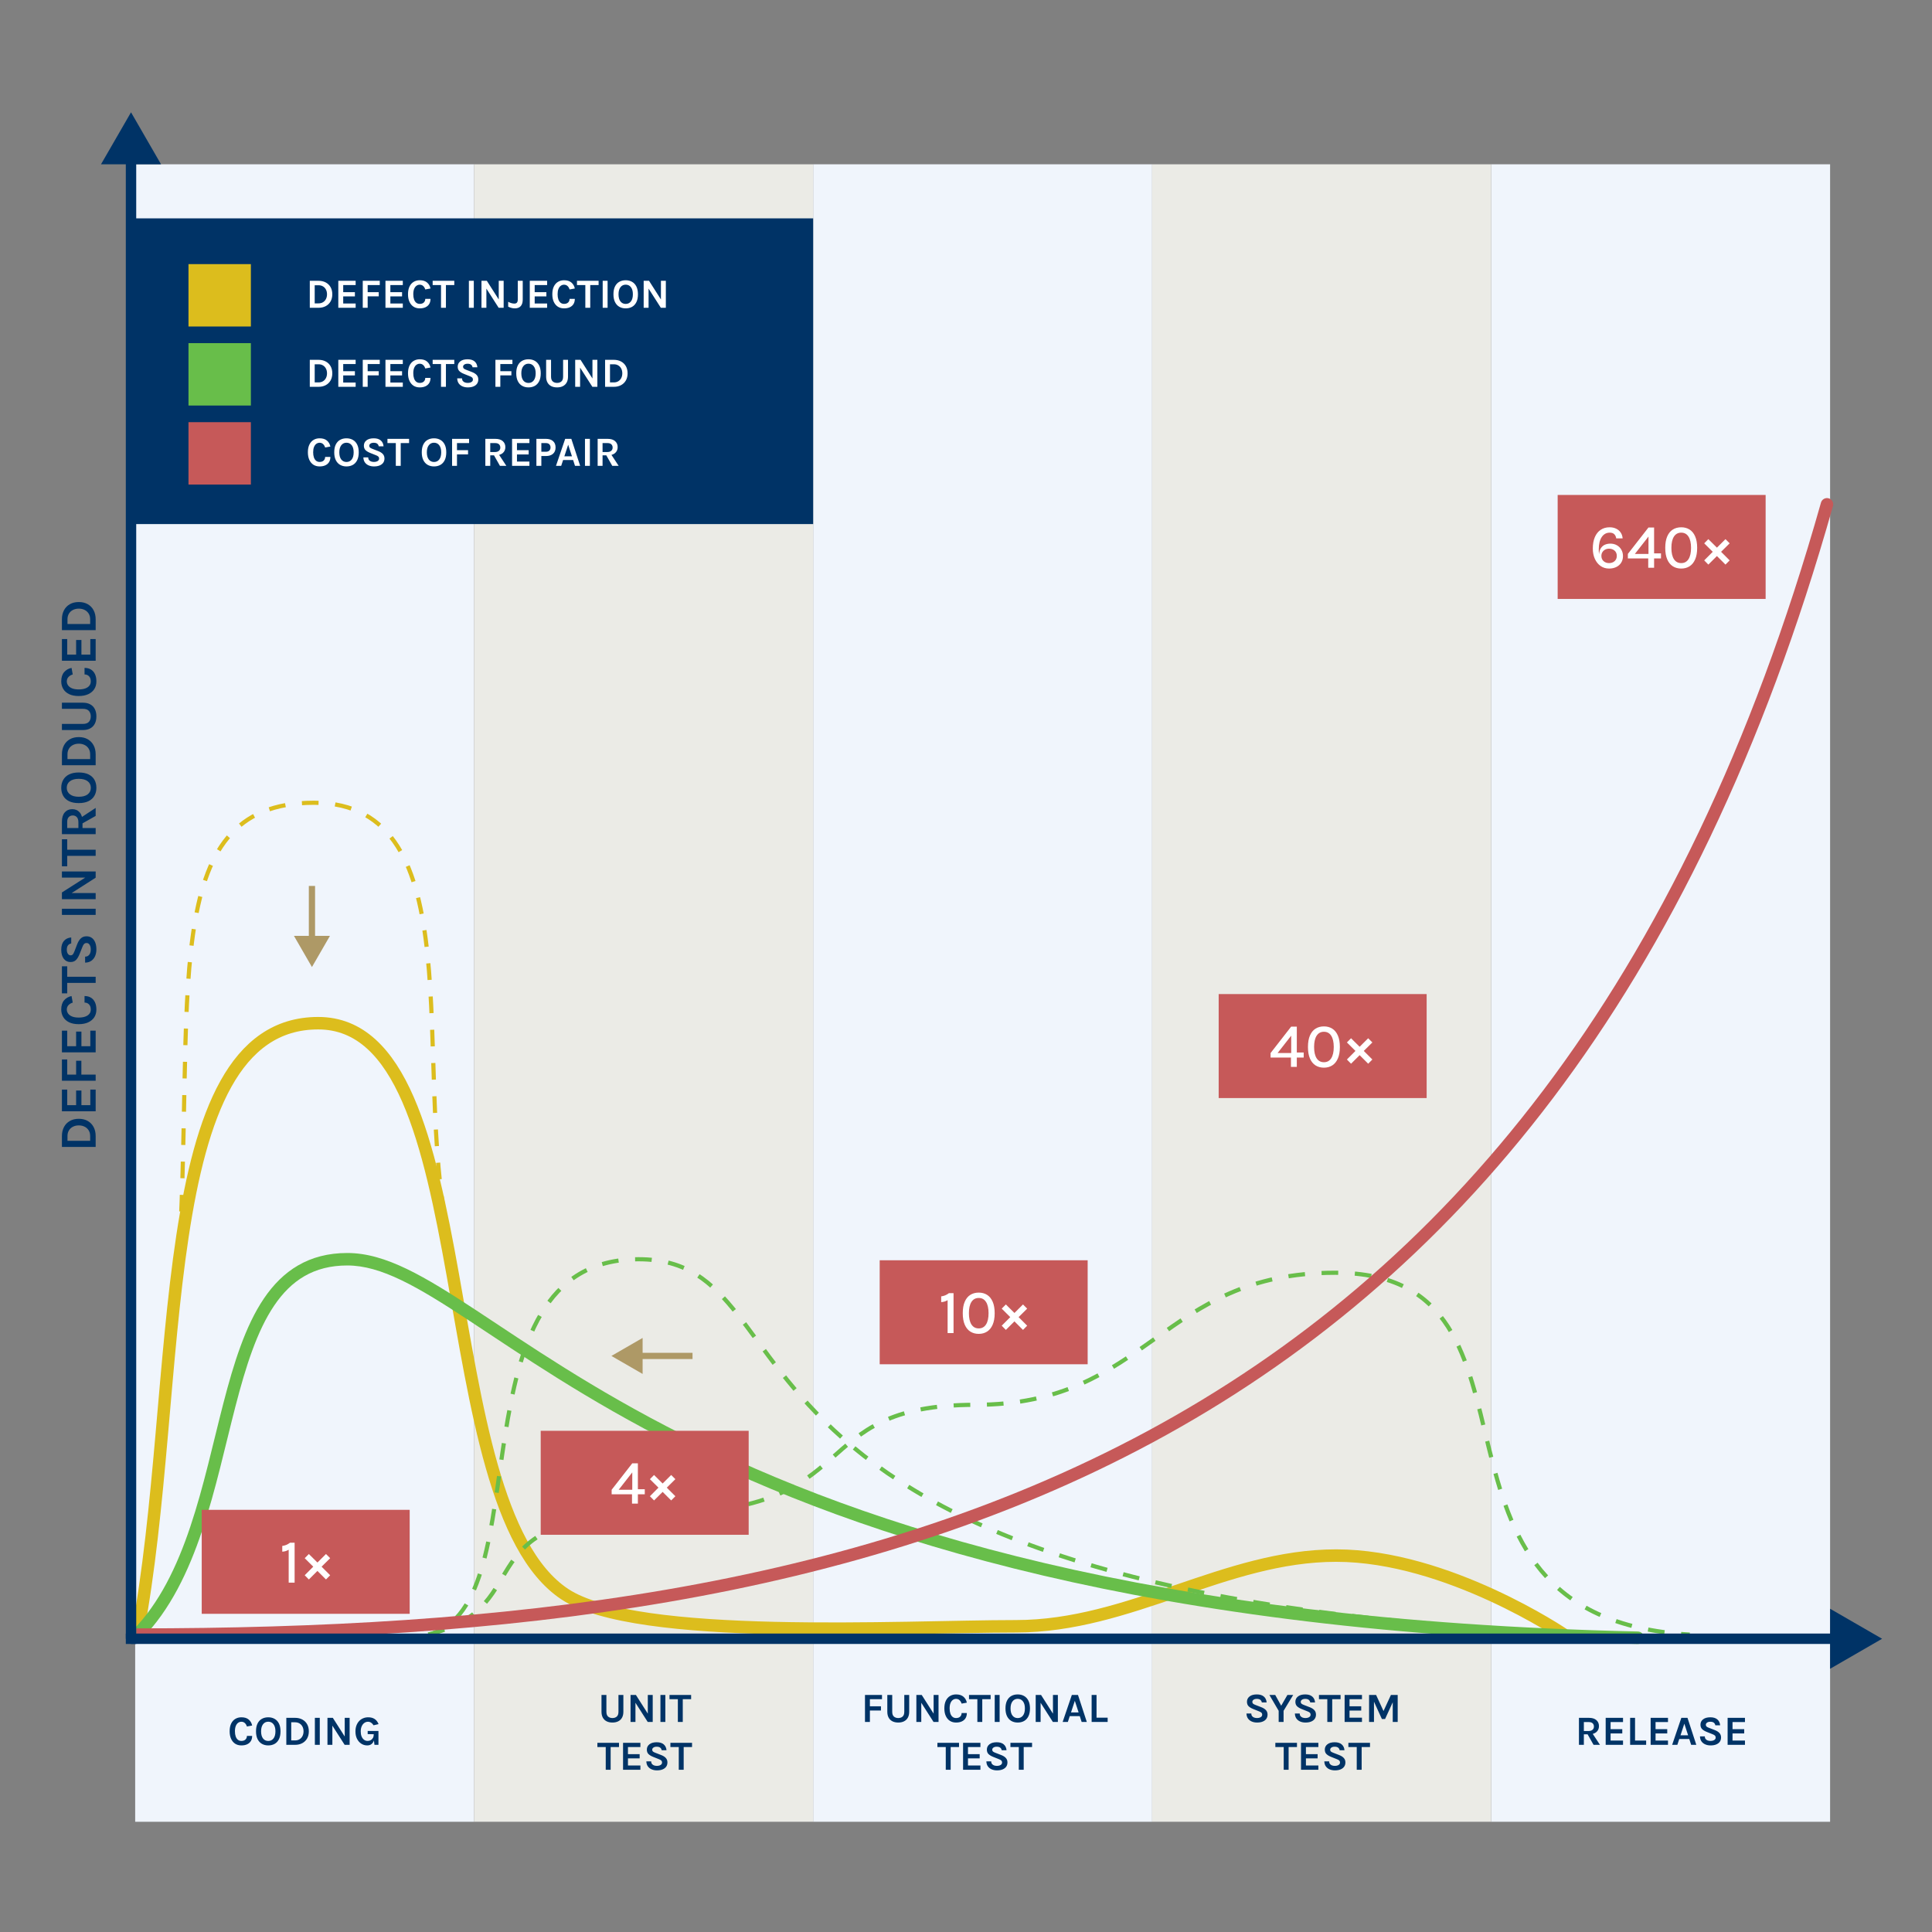
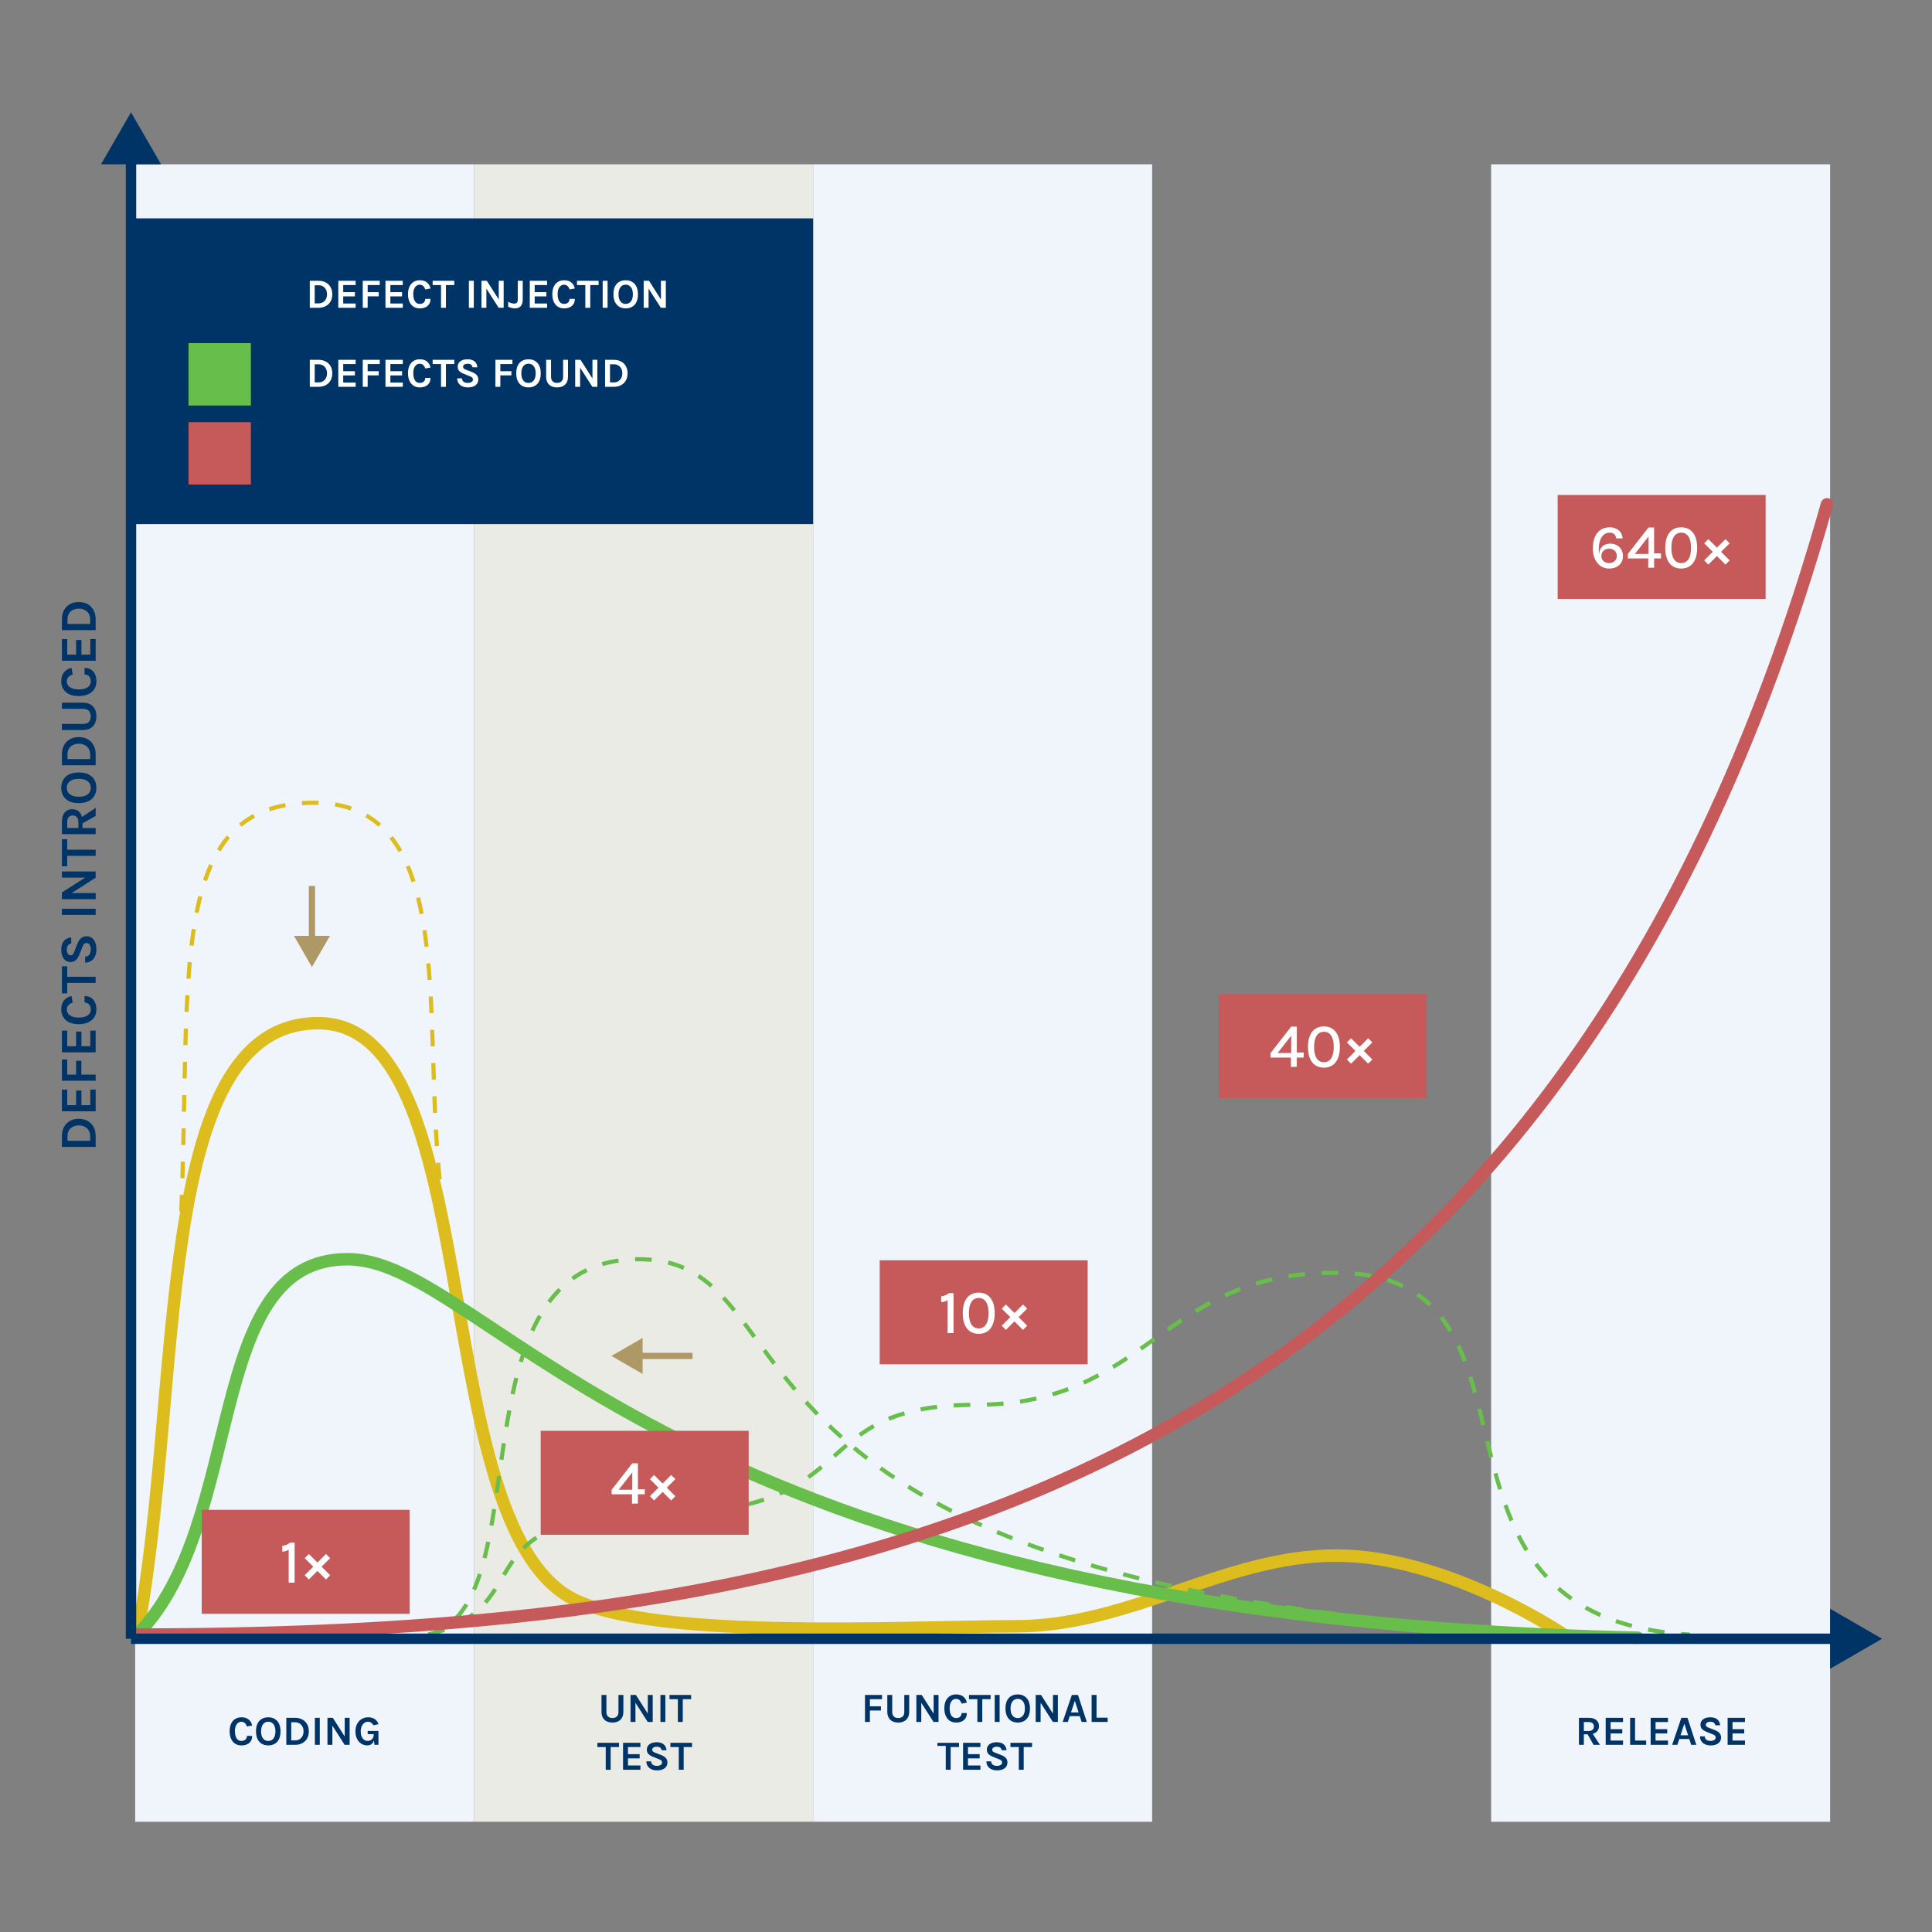
<svg xmlns="http://www.w3.org/2000/svg" width="929" height="929" viewBox="0 0 929 929" fill="none">
  <rect x="0" y="0" width="929" height="929" fill="#808080" stroke="none" />
  <rect x="65" y="79" width="163" height="797" fill="#F0F5FC" />
  <rect x="391" y="79" width="163" height="797" fill="#F0F5FC" />
  <rect x="717" y="79" width="163" height="797" fill="#F0F5FC" />
  <rect x="228" y="79" width="163" height="797" fill="#EBEBE6" />
-   <rect x="554" y="79" width="163" height="797" fill="#EBEBE6" />
  <path d="M29.775 551.5V546.25C29.775 544.6 30.108 543.154 30.775 541.912C31.433 540.671 32.371 539.704 33.587 539.012C34.804 538.321 36.242 537.975 37.9 537.975C39.542 537.975 40.971 538.321 42.188 539.012C43.396 539.704 44.333 540.671 45 541.912C45.667 543.154 46 544.6 46 546.25V551.5H29.775ZM32.45 548.55H43.35V546.25C43.35 545.2 43.112 544.296 42.638 543.537C42.163 542.771 41.517 542.183 40.7 541.775C39.875 541.358 38.942 541.15 37.9 541.15C36.842 541.15 35.904 541.358 35.087 541.775C34.271 542.183 33.629 542.771 33.163 543.537C32.688 544.296 32.45 545.2 32.45 546.25V548.55ZM46 534.362H29.775V523.937H32.325V531.412H36.6V524.387H39.15V531.412H43.425V523.937H46V534.362ZM46 519.664H29.775L29.775 509.439H32.325V516.714H36.6V510.064H39.125L39.125 516.714H46V519.664ZM46 506.017H29.775V495.592H32.325V503.067H36.6V496.042H39.15V503.067H43.425V495.592H46V506.017ZM46.35 485.419C46.35 486.844 46.013 488.086 45.337 489.144C44.654 490.194 43.679 491.011 42.413 491.594C41.146 492.177 39.625 492.469 37.85 492.469C36.017 492.469 34.479 492.169 33.237 491.569C31.988 490.961 31.046 490.127 30.413 489.069C29.771 488.002 29.45 486.786 29.45 485.419C29.45 483.527 29.908 482.052 30.825 480.994C31.742 479.927 32.933 479.244 34.4 478.944L34.975 482.094C34.125 482.352 33.438 482.765 32.913 483.332C32.388 483.898 32.125 484.594 32.125 485.419C32.125 486.144 32.337 486.798 32.763 487.382C33.179 487.965 33.812 488.432 34.663 488.782C35.513 489.123 36.575 489.294 37.85 489.294C39.05 489.294 40.083 489.144 40.95 488.844C41.817 488.536 42.483 488.094 42.95 487.519C43.417 486.944 43.65 486.244 43.65 485.419C43.65 484.361 43.371 483.544 42.812 482.969C42.246 482.386 41.525 482.094 40.65 482.094V478.944C41.858 478.944 42.888 479.207 43.737 479.732C44.579 480.248 45.225 480.99 45.675 481.957C46.125 482.923 46.35 484.077 46.35 485.419ZM32.325 477.649H29.775L29.775 464.649H32.325V470.337L31.65 469.674H46V472.624H31.65L32.325 471.962V477.649ZM46.35 456.543C46.35 457.668 46.154 458.706 45.763 459.656C45.371 460.597 44.775 461.364 43.975 461.956C43.175 462.539 42.158 462.851 40.925 462.893V459.993C41.55 459.993 42.062 459.839 42.462 459.531C42.862 459.222 43.163 458.81 43.362 458.293C43.554 457.768 43.65 457.193 43.65 456.568C43.65 455.968 43.571 455.435 43.413 454.968C43.254 454.493 43.029 454.122 42.737 453.856C42.438 453.581 42.083 453.443 41.675 453.443C41.133 453.443 40.708 453.61 40.4 453.943C40.092 454.268 39.808 454.793 39.55 455.518L38.275 458.718C37.783 459.968 37.212 460.926 36.562 461.593C35.913 462.26 35.017 462.593 33.875 462.593C32.558 462.593 31.492 462.072 30.675 461.031C29.858 459.989 29.45 458.535 29.45 456.668C29.45 454.851 29.875 453.447 30.725 452.456C31.567 451.464 32.742 450.901 34.25 450.768V453.668C33.608 453.776 33.096 454.068 32.712 454.543C32.321 455.018 32.125 455.726 32.125 456.668C32.125 457.501 32.3 458.16 32.65 458.643C32.992 459.126 33.425 459.368 33.95 459.368C34.4 459.368 34.758 459.218 35.025 458.918C35.283 458.61 35.533 458.135 35.775 457.493L37.15 453.943C37.617 452.743 38.204 451.822 38.913 451.181C39.621 450.539 40.508 450.218 41.575 450.218C42.55 450.218 43.396 450.464 44.112 450.956C44.821 451.447 45.371 452.164 45.763 453.106C46.154 454.047 46.35 455.193 46.35 456.543ZM46 439.927H29.775V436.977H46V439.927ZM29.775 432.36V429.135L41.35 421.76V421.985H29.775V419.035H46V422.035L33.725 429.885V429.41H46V432.36H29.775ZM32.325 416.565H29.775L29.775 403.565H32.325V409.253L31.65 408.59H46V411.54H31.65L32.325 410.878V416.565ZM46 401.109H29.775V395.109C29.775 393.167 30.229 391.68 31.137 390.647C32.046 389.605 33.25 389.084 34.75 389.084C36.225 389.084 37.417 389.605 38.325 390.647C39.225 391.68 39.675 393.167 39.675 395.109V398.159H46V401.109ZM46 392.334L38.4 396.634V393.484L46 388.484V392.334ZM37.7 398.159V395.409C37.7 394.326 37.454 393.505 36.962 392.947C36.462 392.388 35.817 392.109 35.025 392.109C34.217 392.109 33.567 392.363 33.075 392.872C32.575 393.38 32.325 394.126 32.325 395.109V398.159H37.7ZM46.35 378.82C46.35 380.262 46.033 381.537 45.4 382.645C44.767 383.745 43.821 384.608 42.562 385.233C41.304 385.858 39.742 386.17 37.875 386.17C35.975 386.17 34.404 385.858 33.163 385.233C31.913 384.608 30.983 383.745 30.375 382.645C29.758 381.537 29.45 380.262 29.45 378.82C29.45 377.37 29.767 376.091 30.4 374.983C31.025 373.874 31.962 373.008 33.212 372.383C34.462 371.758 36.017 371.445 37.875 371.445C39.767 371.445 41.342 371.758 42.6 372.383C43.858 373.008 44.8 373.874 45.425 374.983C46.042 376.091 46.35 377.37 46.35 378.82ZM43.675 378.82C43.675 377.495 43.175 376.445 42.175 375.67C41.175 374.887 39.733 374.495 37.85 374.495C36.033 374.495 34.621 374.887 33.612 375.67C32.604 376.445 32.1 377.495 32.1 378.82C32.1 380.12 32.608 381.162 33.625 381.945C34.633 382.729 36.05 383.12 37.875 383.12C39.75 383.12 41.188 382.729 42.188 381.945C43.179 381.162 43.675 380.12 43.675 378.82ZM29.775 367.955L29.775 362.705C29.775 361.055 30.108 359.609 30.775 358.367C31.433 357.126 32.371 356.159 33.587 355.467C34.804 354.776 36.242 354.43 37.9 354.43C39.542 354.43 40.971 354.776 42.188 355.467C43.396 356.159 44.333 357.126 45 358.367C45.667 359.609 46 361.055 46 362.705V367.955H29.775ZM32.45 365.005H43.35V362.705C43.35 361.655 43.112 360.751 42.638 359.992C42.163 359.226 41.517 358.638 40.7 358.23C39.875 357.813 38.942 357.605 37.9 357.605C36.842 357.605 35.904 357.813 35.087 358.23C34.271 358.638 33.629 359.226 33.163 359.992C32.688 360.751 32.45 361.655 32.45 362.705V365.005ZM29.775 351.042V348.092H39.875C41.208 348.092 42.171 347.754 42.763 347.079C43.354 346.396 43.65 345.525 43.65 344.467C43.65 343.4 43.354 342.529 42.763 341.854C42.171 341.179 41.208 340.842 39.875 340.842H29.775V337.892H39.875C41.242 337.892 42.408 338.154 43.375 338.679C44.342 339.204 45.079 339.958 45.587 340.942C46.096 341.917 46.35 343.092 46.35 344.467C46.35 345.842 46.096 347.021 45.587 348.004C45.079 348.979 44.342 349.729 43.375 350.254C42.408 350.779 41.242 351.042 39.875 351.042H29.775ZM46.35 327.631C46.35 329.056 46.013 330.298 45.337 331.356C44.654 332.406 43.679 333.223 42.413 333.806C41.146 334.389 39.625 334.681 37.85 334.681C36.017 334.681 34.479 334.381 33.237 333.781C31.988 333.173 31.046 332.339 30.413 331.281C29.771 330.214 29.45 328.998 29.45 327.631C29.45 325.739 29.908 324.264 30.825 323.206C31.742 322.139 32.933 321.456 34.4 321.156L34.975 324.306C34.125 324.564 33.438 324.977 32.913 325.543C32.388 326.11 32.125 326.806 32.125 327.631C32.125 328.356 32.337 329.01 32.763 329.593C33.179 330.177 33.812 330.643 34.663 330.993C35.513 331.335 36.575 331.506 37.85 331.506C39.05 331.506 40.083 331.356 40.95 331.056C41.817 330.748 42.483 330.306 42.95 329.731C43.417 329.156 43.65 328.456 43.65 327.631C43.65 326.573 43.371 325.756 42.812 325.181C42.246 324.598 41.525 324.306 40.65 324.306V321.156C41.858 321.156 42.888 321.418 43.737 321.943C44.579 322.46 45.225 323.202 45.675 324.168C46.125 325.135 46.35 326.289 46.35 327.631ZM46 317.711H29.775L29.775 307.286H32.325V314.761H36.6V307.736H39.15L39.15 314.761H43.425L43.425 307.286H46L46 317.711ZM29.775 303.013V297.763C29.775 296.113 30.108 294.668 30.775 293.426C31.433 292.184 32.371 291.218 33.587 290.526C34.804 289.834 36.242 289.488 37.9 289.488C39.542 289.488 40.971 289.834 42.188 290.526C43.396 291.218 44.333 292.184 45 293.426C45.667 294.668 46 296.113 46 297.763V303.013H29.775ZM32.45 300.063H43.35V297.763C43.35 296.713 43.112 295.809 42.638 295.051C42.163 294.284 41.517 293.697 40.7 293.288C39.875 292.872 38.942 292.663 37.9 292.663C36.842 292.663 35.904 292.872 35.087 293.288C34.271 293.697 33.629 294.284 33.163 295.051C32.688 295.809 32.45 296.713 32.45 297.763V300.063Z" fill="#003366" />
  <path d="M116.068 839.28C114.928 839.28 113.935 839.01 113.088 838.47C112.248 837.923 111.595 837.143 111.128 836.13C110.662 835.117 110.428 833.9 110.428 832.48C110.428 831.013 110.668 829.783 111.148 828.79C111.635 827.79 112.302 827.037 113.148 826.53C114.002 826.017 114.975 825.76 116.068 825.76C117.582 825.76 118.762 826.127 119.608 826.86C120.462 827.593 121.008 828.547 121.248 829.72L118.728 830.18C118.522 829.5 118.192 828.95 117.738 828.53C117.285 828.11 116.728 827.9 116.068 827.9C115.488 827.9 114.965 828.07 114.498 828.41C114.032 828.743 113.658 829.25 113.378 829.93C113.105 830.61 112.968 831.46 112.968 832.48C112.968 833.44 113.088 834.267 113.328 834.96C113.575 835.653 113.928 836.187 114.388 836.56C114.848 836.933 115.408 837.12 116.068 837.12C116.915 837.12 117.568 836.897 118.028 836.45C118.495 835.997 118.728 835.42 118.728 834.72H121.248C121.248 835.687 121.038 836.51 120.618 837.19C120.205 837.863 119.612 838.38 118.838 838.74C118.065 839.1 117.142 839.28 116.068 839.28ZM128.984 839.28C127.831 839.28 126.811 839.027 125.924 838.52C125.044 838.013 124.354 837.257 123.854 836.25C123.354 835.243 123.104 833.993 123.104 832.5C123.104 830.98 123.354 829.723 123.854 828.73C124.354 827.73 125.044 826.987 125.924 826.5C126.811 826.007 127.831 825.76 128.984 825.76C130.144 825.76 131.167 826.013 132.054 826.52C132.941 827.02 133.634 827.77 134.134 828.77C134.634 829.77 134.884 831.013 134.884 832.5C134.884 834.013 134.634 835.273 134.134 836.28C133.634 837.287 132.941 838.04 132.054 838.54C131.167 839.033 130.144 839.28 128.984 839.28ZM128.984 837.14C130.044 837.14 130.884 836.74 131.504 835.94C132.131 835.14 132.444 833.987 132.444 832.48C132.444 831.027 132.131 829.897 131.504 829.09C130.884 828.283 130.044 827.88 128.984 827.88C127.944 827.88 127.111 828.287 126.484 829.1C125.857 829.907 125.544 831.04 125.544 832.5C125.544 834 125.857 835.15 126.484 835.95C127.111 836.743 127.944 837.14 128.984 837.14ZM137.676 826.02H141.876C143.196 826.02 144.353 826.287 145.346 826.82C146.34 827.347 147.113 828.097 147.666 829.07C148.22 830.043 148.496 831.193 148.496 832.52C148.496 833.833 148.22 834.977 147.666 835.95C147.113 836.917 146.34 837.667 145.346 838.2C144.353 838.733 143.196 839 141.876 839H137.676V826.02ZM140.036 828.16V836.88H141.876C142.716 836.88 143.44 836.69 144.046 836.31C144.66 835.93 145.13 835.413 145.456 834.76C145.79 834.1 145.956 833.353 145.956 832.52C145.956 831.673 145.79 830.923 145.456 830.27C145.13 829.617 144.66 829.103 144.046 828.73C143.44 828.35 142.716 828.16 141.876 828.16H140.036ZM151.407 839V826.02H153.767V839H151.407ZM157.461 826.02H160.041L165.941 835.28H165.761V826.02H168.121V839H165.721L159.441 829.18H159.821V839H157.461V826.02ZM176.577 839.28C175.517 839.28 174.56 839 173.707 838.44C172.853 837.88 172.173 837.1 171.667 836.1C171.167 835.093 170.917 833.92 170.917 832.58C170.917 831.52 171.07 830.57 171.377 829.73C171.69 828.89 172.123 828.173 172.677 827.58C173.23 826.987 173.88 826.537 174.627 826.23C175.373 825.917 176.183 825.76 177.057 825.76C178.27 825.76 179.287 826.023 180.107 826.55C180.933 827.077 181.577 827.907 182.037 829.04L179.617 829.6C179.277 829.047 178.883 828.627 178.437 828.34C177.997 828.047 177.497 827.9 176.937 827.9C176.297 827.9 175.713 828.09 175.187 828.47C174.66 828.843 174.24 829.38 173.927 830.08C173.613 830.78 173.457 831.613 173.457 832.58C173.457 833.487 173.593 834.28 173.867 834.96C174.147 835.64 174.537 836.17 175.037 836.55C175.537 836.93 176.117 837.12 176.777 837.12C177.337 837.12 177.837 836.997 178.277 836.75C178.723 836.497 179.073 836.137 179.327 835.67C179.587 835.203 179.717 834.64 179.717 833.98H180.237C180.237 835.06 180.107 835.997 179.847 836.79C179.593 837.583 179.197 838.197 178.657 838.63C178.117 839.063 177.423 839.28 176.577 839.28ZM180.057 839L179.717 836.14V833.9L176.797 833.84V832.34H181.977V839H180.057Z" fill="#003366" />
  <path d="M289.228 815.02H291.588V823.1C291.588 824.167 291.858 824.937 292.398 825.41C292.945 825.883 293.642 826.12 294.488 826.12C295.342 826.12 296.038 825.883 296.578 825.41C297.118 824.937 297.388 824.167 297.388 823.1V815.02H299.748V823.1C299.748 824.193 299.538 825.127 299.118 825.9C298.698 826.673 298.095 827.263 297.308 827.67C296.528 828.077 295.588 828.28 294.488 828.28C293.388 828.28 292.445 828.077 291.658 827.67C290.878 827.263 290.278 826.673 289.858 825.9C289.438 825.127 289.228 824.193 289.228 823.1V815.02ZM303.197 815.02H305.777L311.677 824.28H311.497V815.02H313.857V828H311.457L305.177 818.18H305.557V828H303.197V815.02ZM317.573 828V815.02H319.933V828H317.573ZM321.927 817.06V815.02H332.327V817.06H327.777L328.307 816.52V828H325.947V816.52L326.477 817.06H321.927ZM287.249 840.06V838.02H297.649V840.06H293.099L293.629 839.52V851H291.269V839.52L291.799 840.06H287.249ZM299.594 851V838.02H307.934V840.06H301.954V843.48H307.574V845.52H301.954V848.94H307.934V851H299.594ZM315.872 851.28C314.972 851.28 314.142 851.123 313.382 850.81C312.629 850.497 312.016 850.02 311.542 849.38C311.076 848.74 310.826 847.927 310.792 846.94H313.112C313.112 847.44 313.236 847.85 313.482 848.17C313.729 848.49 314.059 848.73 314.472 848.89C314.892 849.043 315.352 849.12 315.852 849.12C316.332 849.12 316.759 849.057 317.132 848.93C317.512 848.803 317.809 848.623 318.022 848.39C318.242 848.15 318.352 847.867 318.352 847.54C318.352 847.107 318.219 846.767 317.952 846.52C317.692 846.273 317.272 846.047 316.692 845.84L314.132 844.82C313.132 844.427 312.366 843.97 311.832 843.45C311.299 842.93 311.032 842.213 311.032 841.3C311.032 840.247 311.449 839.393 312.282 838.74C313.116 838.087 314.279 837.76 315.772 837.76C317.226 837.76 318.349 838.1 319.142 838.78C319.936 839.453 320.386 840.393 320.492 841.6H318.172C318.086 841.087 317.852 840.677 317.472 840.37C317.092 840.057 316.526 839.9 315.772 839.9C315.106 839.9 314.579 840.04 314.192 840.32C313.806 840.593 313.612 840.94 313.612 841.36C313.612 841.72 313.732 842.007 313.972 842.22C314.219 842.427 314.599 842.627 315.112 842.82L317.952 843.92C318.912 844.293 319.649 844.763 320.162 845.33C320.676 845.897 320.932 846.607 320.932 847.46C320.932 848.24 320.736 848.917 320.342 849.49C319.949 850.057 319.376 850.497 318.622 850.81C317.869 851.123 316.952 851.28 315.872 851.28ZM322.366 840.06V838.02H332.766V840.06H328.216L328.746 839.52V851H326.386V839.52L326.916 840.06H322.366Z" fill="#003366" />
-   <path d="M415.926 828V815.02H424.106V817.06H418.286V820.48H423.606V822.5H418.286V828H415.926ZM426.664 815.02H429.024V823.1C429.024 824.167 429.294 824.937 429.834 825.41C430.381 825.883 431.077 826.12 431.924 826.12C432.777 826.12 433.474 825.883 434.014 825.41C434.554 824.937 434.824 824.167 434.824 823.1V815.02H437.184V823.1C437.184 824.193 436.974 825.127 436.554 825.9C436.134 826.673 435.531 827.263 434.744 827.67C433.964 828.077 433.024 828.28 431.924 828.28C430.824 828.28 429.881 828.077 429.094 827.67C428.314 827.263 427.714 826.673 427.294 825.9C426.874 825.127 426.664 824.193 426.664 823.1V815.02ZM440.633 815.02H443.213L449.113 824.28H448.933V815.02H451.293V828H448.893L442.613 818.18H442.993V828H440.633V815.02ZM459.728 828.28C458.588 828.28 457.595 828.01 456.748 827.47C455.908 826.923 455.255 826.143 454.788 825.13C454.322 824.117 454.088 822.9 454.088 821.48C454.088 820.013 454.328 818.783 454.808 817.79C455.295 816.79 455.962 816.037 456.808 815.53C457.662 815.017 458.635 814.76 459.728 814.76C461.242 814.76 462.422 815.127 463.268 815.86C464.122 816.593 464.668 817.547 464.908 818.72L462.388 819.18C462.182 818.5 461.852 817.95 461.398 817.53C460.945 817.11 460.388 816.9 459.728 816.9C459.148 816.9 458.625 817.07 458.158 817.41C457.692 817.743 457.318 818.25 457.038 818.93C456.765 819.61 456.628 820.46 456.628 821.48C456.628 822.44 456.748 823.267 456.988 823.96C457.235 824.653 457.588 825.187 458.048 825.56C458.508 825.933 459.068 826.12 459.728 826.12C460.575 826.12 461.228 825.897 461.688 825.45C462.155 824.997 462.388 824.42 462.388 823.72H464.908C464.908 824.687 464.698 825.51 464.278 826.19C463.865 826.863 463.272 827.38 462.498 827.74C461.725 828.1 460.802 828.28 459.728 828.28ZM465.944 817.06V815.02H476.344V817.06H471.794L472.324 816.52V828H469.964V816.52L470.494 817.06H465.944ZM478.309 828V815.02H480.669V828H478.309ZM489.363 828.28C488.21 828.28 487.19 828.027 486.303 827.52C485.423 827.013 484.733 826.257 484.233 825.25C483.733 824.243 483.483 822.993 483.483 821.5C483.483 819.98 483.733 818.723 484.233 817.73C484.733 816.73 485.423 815.987 486.303 815.5C487.19 815.007 488.21 814.76 489.363 814.76C490.523 814.76 491.546 815.013 492.433 815.52C493.32 816.02 494.013 816.77 494.513 817.77C495.013 818.77 495.263 820.013 495.263 821.5C495.263 823.013 495.013 824.273 494.513 825.28C494.013 826.287 493.32 827.04 492.433 827.54C491.546 828.033 490.523 828.28 489.363 828.28ZM489.363 826.14C490.423 826.14 491.263 825.74 491.883 824.94C492.51 824.14 492.823 822.987 492.823 821.48C492.823 820.027 492.51 818.897 491.883 818.09C491.263 817.283 490.423 816.88 489.363 816.88C488.323 816.88 487.49 817.287 486.863 818.1C486.236 818.907 485.923 820.04 485.923 821.5C485.923 823 486.236 824.15 486.863 824.95C487.49 825.743 488.323 826.14 489.363 826.14ZM498.015 815.02H500.595L506.495 824.28H506.315V815.02H508.675V828H506.275L499.995 818.18H500.375V828H498.015V815.02ZM510.971 828L515.391 815.02H518.351L522.591 828H520.111L519.211 825.2H514.391L513.471 828H510.971ZM514.991 823.42H518.651L516.831 817.84L514.991 823.42ZM527.271 815.02V825.94H532.611V828H524.911V815.02H527.271ZM450.749 840.06V838.02H461.149V840.06H456.599L457.129 839.52V851H454.769V839.52L455.299 840.06H450.749ZM463.094 851V838.02H471.434V840.06H465.454V843.48H471.074V845.52H465.454V848.94H471.434V851H463.094ZM479.372 851.28C478.472 851.28 477.642 851.123 476.882 850.81C476.129 850.497 475.516 850.02 475.042 849.38C474.576 848.74 474.326 847.927 474.292 846.94H476.612C476.612 847.44 476.736 847.85 476.982 848.17C477.229 848.49 477.559 848.73 477.972 848.89C478.392 849.043 478.852 849.12 479.352 849.12C479.832 849.12 480.259 849.057 480.632 848.93C481.012 848.803 481.309 848.623 481.522 848.39C481.742 848.15 481.852 847.867 481.852 847.54C481.852 847.107 481.719 846.767 481.452 846.52C481.192 846.273 480.772 846.047 480.192 845.84L477.632 844.82C476.632 844.427 475.866 843.97 475.332 843.45C474.799 842.93 474.532 842.213 474.532 841.3C474.532 840.247 474.949 839.393 475.782 838.74C476.616 838.087 477.779 837.76 479.272 837.76C480.726 837.76 481.849 838.1 482.642 838.78C483.436 839.453 483.886 840.393 483.992 841.6H481.672C481.586 841.087 481.352 840.677 480.972 840.37C480.592 840.057 480.026 839.9 479.272 839.9C478.606 839.9 478.079 840.04 477.692 840.32C477.306 840.593 477.112 840.94 477.112 841.36C477.112 841.72 477.232 842.007 477.472 842.22C477.719 842.427 478.099 842.627 478.612 842.82L481.452 843.92C482.412 844.293 483.149 844.763 483.662 845.33C484.176 845.897 484.432 846.607 484.432 847.46C484.432 848.24 484.236 848.917 483.842 849.49C483.449 850.057 482.876 850.497 482.122 850.81C481.369 851.123 480.452 851.28 479.372 851.28ZM485.866 840.06V838.02H496.266V840.06H491.716L492.246 839.52V851H489.886V839.52L490.416 840.06H485.866Z" fill="#003366" />
-   <path d="M604.441 828.28C603.541 828.28 602.711 828.123 601.951 827.81C601.197 827.497 600.584 827.02 600.111 826.38C599.644 825.74 599.394 824.927 599.361 823.94H601.681C601.681 824.44 601.804 824.85 602.051 825.17C602.297 825.49 602.627 825.73 603.041 825.89C603.461 826.043 603.921 826.12 604.421 826.12C604.901 826.12 605.327 826.057 605.701 825.93C606.081 825.803 606.377 825.623 606.591 825.39C606.811 825.15 606.921 824.867 606.921 824.54C606.921 824.107 606.787 823.767 606.521 823.52C606.261 823.273 605.841 823.047 605.261 822.84L602.701 821.82C601.701 821.427 600.934 820.97 600.401 820.45C599.867 819.93 599.601 819.213 599.601 818.3C599.601 817.247 600.017 816.393 600.851 815.74C601.684 815.087 602.847 814.76 604.341 814.76C605.794 814.76 606.917 815.1 607.711 815.78C608.504 816.453 608.954 817.393 609.061 818.6H606.741C606.654 818.087 606.421 817.677 606.041 817.37C605.661 817.057 605.094 816.9 604.341 816.9C603.674 816.9 603.147 817.04 602.761 817.32C602.374 817.593 602.181 817.94 602.181 818.36C602.181 818.72 602.301 819.007 602.541 819.22C602.787 819.427 603.167 819.627 603.681 819.82L606.521 820.92C607.481 821.293 608.217 821.763 608.731 822.33C609.244 822.897 609.501 823.607 609.501 824.46C609.501 825.24 609.304 825.917 608.911 826.49C608.517 827.057 607.944 827.497 607.191 827.81C606.437 828.123 605.521 828.28 604.441 828.28ZM610.388 815.02H613.188L616.288 820.6H615.828L619.048 815.02H621.828L617.208 822.64V828H614.848V822.64L610.388 815.02ZM627.722 828.28C626.822 828.28 625.992 828.123 625.232 827.81C624.478 827.497 623.865 827.02 623.392 826.38C622.925 825.74 622.675 824.927 622.642 823.94H624.962C624.962 824.44 625.085 824.85 625.332 825.17C625.578 825.49 625.908 825.73 626.322 825.89C626.742 826.043 627.202 826.12 627.702 826.12C628.182 826.12 628.608 826.057 628.982 825.93C629.362 825.803 629.658 825.623 629.872 825.39C630.092 825.15 630.202 824.867 630.202 824.54C630.202 824.107 630.068 823.767 629.802 823.52C629.542 823.273 629.122 823.047 628.542 822.84L625.982 821.82C624.982 821.427 624.215 820.97 623.682 820.45C623.148 819.93 622.882 819.213 622.882 818.3C622.882 817.247 623.298 816.393 624.132 815.74C624.965 815.087 626.128 814.76 627.622 814.76C629.075 814.76 630.198 815.1 630.992 815.78C631.785 816.453 632.235 817.393 632.342 818.6H630.022C629.935 818.087 629.702 817.677 629.322 817.37C628.942 817.057 628.375 816.9 627.622 816.9C626.955 816.9 626.428 817.04 626.042 817.32C625.655 817.593 625.462 817.94 625.462 818.36C625.462 818.72 625.582 819.007 625.822 819.22C626.068 819.427 626.448 819.627 626.962 819.82L629.802 820.92C630.762 821.293 631.498 821.763 632.012 822.33C632.525 822.897 632.782 823.607 632.782 824.46C632.782 825.24 632.585 825.917 632.192 826.49C631.798 827.057 631.225 827.497 630.472 827.81C629.718 828.123 628.802 828.28 627.722 828.28ZM634.216 817.06V815.02H644.616V817.06H640.066L640.596 816.52V828H638.236V816.52L638.766 817.06H634.216ZM646.561 828V815.02H654.901V817.06H648.921V820.48H654.541V822.52H648.921V825.94H654.901V828H646.561ZM658.319 815.02H661.699L665.359 822.96H665.159L668.819 815.02H672.079V828H669.699V817.74H670.059L666.019 826.58H664.479L660.459 817.78H660.679V828H658.319V815.02ZM613.249 840.06V838.02H623.649V840.06H619.099L619.629 839.52V851H617.269V839.52L617.799 840.06H613.249ZM625.594 851V838.02H633.934V840.06H627.954V843.48H633.574V845.52H627.954V848.94H633.934V851H625.594ZM641.872 851.28C640.972 851.28 640.142 851.123 639.382 850.81C638.629 850.497 638.016 850.02 637.542 849.38C637.076 848.74 636.826 847.927 636.792 846.94H639.112C639.112 847.44 639.236 847.85 639.482 848.17C639.729 848.49 640.059 848.73 640.472 848.89C640.892 849.043 641.352 849.12 641.852 849.12C642.332 849.12 642.759 849.057 643.132 848.93C643.512 848.803 643.809 848.623 644.022 848.39C644.242 848.15 644.352 847.867 644.352 847.54C644.352 847.107 644.219 846.767 643.952 846.52C643.692 846.273 643.272 846.047 642.692 845.84L640.132 844.82C639.132 844.427 638.366 843.97 637.832 843.45C637.299 842.93 637.032 842.213 637.032 841.3C637.032 840.247 637.449 839.393 638.282 838.74C639.116 838.087 640.279 837.76 641.772 837.76C643.226 837.76 644.349 838.1 645.142 838.78C645.936 839.453 646.386 840.393 646.492 841.6H644.172C644.086 841.087 643.852 840.677 643.472 840.37C643.092 840.057 642.526 839.9 641.772 839.9C641.106 839.9 640.579 840.04 640.192 840.32C639.806 840.593 639.612 840.94 639.612 841.36C639.612 841.72 639.732 842.007 639.972 842.22C640.219 842.427 640.599 842.627 641.112 842.82L643.952 843.92C644.912 844.293 645.649 844.763 646.162 845.33C646.676 845.897 646.932 846.607 646.932 847.46C646.932 848.24 646.736 848.917 646.342 849.49C645.949 850.057 645.376 850.497 644.622 850.81C643.869 851.123 642.952 851.28 641.872 851.28ZM648.366 840.06V838.02H658.766V840.06H654.216L654.746 839.52V851H652.386V839.52L652.916 840.06H648.366Z" fill="#003366" />
+   <path d="M415.926 828V815.02H424.106V817.06H418.286V820.48H423.606V822.5H418.286V828H415.926ZM426.664 815.02H429.024V823.1C429.024 824.167 429.294 824.937 429.834 825.41C430.381 825.883 431.077 826.12 431.924 826.12C432.777 826.12 433.474 825.883 434.014 825.41C434.554 824.937 434.824 824.167 434.824 823.1V815.02H437.184V823.1C437.184 824.193 436.974 825.127 436.554 825.9C436.134 826.673 435.531 827.263 434.744 827.67C433.964 828.077 433.024 828.28 431.924 828.28C430.824 828.28 429.881 828.077 429.094 827.67C428.314 827.263 427.714 826.673 427.294 825.9C426.874 825.127 426.664 824.193 426.664 823.1V815.02ZM440.633 815.02H443.213L449.113 824.28H448.933V815.02H451.293V828H448.893L442.613 818.18H442.993V828H440.633V815.02ZM459.728 828.28C458.588 828.28 457.595 828.01 456.748 827.47C455.908 826.923 455.255 826.143 454.788 825.13C454.322 824.117 454.088 822.9 454.088 821.48C454.088 820.013 454.328 818.783 454.808 817.79C455.295 816.79 455.962 816.037 456.808 815.53C457.662 815.017 458.635 814.76 459.728 814.76C461.242 814.76 462.422 815.127 463.268 815.86C464.122 816.593 464.668 817.547 464.908 818.72L462.388 819.18C462.182 818.5 461.852 817.95 461.398 817.53C460.945 817.11 460.388 816.9 459.728 816.9C459.148 816.9 458.625 817.07 458.158 817.41C457.692 817.743 457.318 818.25 457.038 818.93C456.765 819.61 456.628 820.46 456.628 821.48C456.628 822.44 456.748 823.267 456.988 823.96C457.235 824.653 457.588 825.187 458.048 825.56C458.508 825.933 459.068 826.12 459.728 826.12C460.575 826.12 461.228 825.897 461.688 825.45C462.155 824.997 462.388 824.42 462.388 823.72H464.908C464.908 824.687 464.698 825.51 464.278 826.19C463.865 826.863 463.272 827.38 462.498 827.74C461.725 828.1 460.802 828.28 459.728 828.28ZM465.944 817.06V815.02H476.344V817.06H471.794L472.324 816.52V828H469.964V816.52L470.494 817.06H465.944ZM478.309 828V815.02H480.669V828H478.309ZM489.363 828.28C488.21 828.28 487.19 828.027 486.303 827.52C485.423 827.013 484.733 826.257 484.233 825.25C483.733 824.243 483.483 822.993 483.483 821.5C483.483 819.98 483.733 818.723 484.233 817.73C484.733 816.73 485.423 815.987 486.303 815.5C487.19 815.007 488.21 814.76 489.363 814.76C490.523 814.76 491.546 815.013 492.433 815.52C493.32 816.02 494.013 816.77 494.513 817.77C495.013 818.77 495.263 820.013 495.263 821.5C495.263 823.013 495.013 824.273 494.513 825.28C494.013 826.287 493.32 827.04 492.433 827.54C491.546 828.033 490.523 828.28 489.363 828.28ZM489.363 826.14C490.423 826.14 491.263 825.74 491.883 824.94C492.51 824.14 492.823 822.987 492.823 821.48C492.823 820.027 492.51 818.897 491.883 818.09C491.263 817.283 490.423 816.88 489.363 816.88C488.323 816.88 487.49 817.287 486.863 818.1C486.236 818.907 485.923 820.04 485.923 821.5C485.923 823 486.236 824.15 486.863 824.95C487.49 825.743 488.323 826.14 489.363 826.14ZM498.015 815.02H500.595L506.495 824.28H506.315V815.02H508.675V828H506.275L499.995 818.18H500.375V828H498.015V815.02ZM510.971 828L515.391 815.02H518.351L522.591 828H520.111L519.211 825.2H514.391L513.471 828H510.971ZM514.991 823.42H518.651L516.831 817.84L514.991 823.42ZM527.271 815.02V825.94H532.611V828H524.911V815.02H527.271ZM450.749 840.06V838.02H461.149V840.06H456.599L457.129 839.52V851H454.769V839.52H450.749ZM463.094 851V838.02H471.434V840.06H465.454V843.48H471.074V845.52H465.454V848.94H471.434V851H463.094ZM479.372 851.28C478.472 851.28 477.642 851.123 476.882 850.81C476.129 850.497 475.516 850.02 475.042 849.38C474.576 848.74 474.326 847.927 474.292 846.94H476.612C476.612 847.44 476.736 847.85 476.982 848.17C477.229 848.49 477.559 848.73 477.972 848.89C478.392 849.043 478.852 849.12 479.352 849.12C479.832 849.12 480.259 849.057 480.632 848.93C481.012 848.803 481.309 848.623 481.522 848.39C481.742 848.15 481.852 847.867 481.852 847.54C481.852 847.107 481.719 846.767 481.452 846.52C481.192 846.273 480.772 846.047 480.192 845.84L477.632 844.82C476.632 844.427 475.866 843.97 475.332 843.45C474.799 842.93 474.532 842.213 474.532 841.3C474.532 840.247 474.949 839.393 475.782 838.74C476.616 838.087 477.779 837.76 479.272 837.76C480.726 837.76 481.849 838.1 482.642 838.78C483.436 839.453 483.886 840.393 483.992 841.6H481.672C481.586 841.087 481.352 840.677 480.972 840.37C480.592 840.057 480.026 839.9 479.272 839.9C478.606 839.9 478.079 840.04 477.692 840.32C477.306 840.593 477.112 840.94 477.112 841.36C477.112 841.72 477.232 842.007 477.472 842.22C477.719 842.427 478.099 842.627 478.612 842.82L481.452 843.92C482.412 844.293 483.149 844.763 483.662 845.33C484.176 845.897 484.432 846.607 484.432 847.46C484.432 848.24 484.236 848.917 483.842 849.49C483.449 850.057 482.876 850.497 482.122 850.81C481.369 851.123 480.452 851.28 479.372 851.28ZM485.866 840.06V838.02H496.266V840.06H491.716L492.246 839.52V851H489.886V839.52L490.416 840.06H485.866Z" fill="#003366" />
  <path d="M759.239 839V826.02H764.039C765.592 826.02 766.782 826.383 767.609 827.11C768.442 827.837 768.859 828.8 768.859 830C768.859 831.18 768.442 832.133 767.609 832.86C766.782 833.58 765.592 833.94 764.039 833.94H761.599V839H759.239ZM766.259 839L762.819 832.92H765.339L769.339 839H766.259ZM761.599 832.36H763.799C764.666 832.36 765.322 832.163 765.769 831.77C766.216 831.37 766.439 830.853 766.439 830.22C766.439 829.573 766.236 829.053 765.829 828.66C765.422 828.26 764.826 828.06 764.039 828.06H761.599V832.36ZM772.09 839V826.02H780.43V828.06H774.45V831.48H780.07V833.52H774.45V836.94H780.43V839H772.09ZM786.208 826.02V836.94H791.548V839H783.848V826.02H786.208ZM793.711 839V826.02H802.051V828.06H796.071V831.48H801.691V833.52H796.071V836.94H802.051V839H793.711ZM804.049 839L808.469 826.02H811.429L815.669 839H813.189L812.289 836.2H807.469L806.549 839H804.049ZM808.069 834.42H811.729L809.909 828.84L808.069 834.42ZM822.509 839.28C821.609 839.28 820.779 839.123 820.019 838.81C819.266 838.497 818.652 838.02 818.179 837.38C817.712 836.74 817.462 835.927 817.429 834.94H819.749C819.749 835.44 819.872 835.85 820.119 836.17C820.366 836.49 820.696 836.73 821.109 836.89C821.529 837.043 821.989 837.12 822.489 837.12C822.969 837.12 823.396 837.057 823.769 836.93C824.149 836.803 824.446 836.623 824.659 836.39C824.879 836.15 824.989 835.867 824.989 835.54C824.989 835.107 824.856 834.767 824.589 834.52C824.329 834.273 823.909 834.047 823.329 833.84L820.769 832.82C819.769 832.427 819.002 831.97 818.469 831.45C817.936 830.93 817.669 830.213 817.669 829.3C817.669 828.247 818.086 827.393 818.919 826.74C819.752 826.087 820.916 825.76 822.409 825.76C823.862 825.76 824.986 826.1 825.779 826.78C826.572 827.453 827.022 828.393 827.129 829.6H824.809C824.722 829.087 824.489 828.677 824.109 828.37C823.729 828.057 823.162 827.9 822.409 827.9C821.742 827.9 821.216 828.04 820.829 828.32C820.442 828.593 820.249 828.94 820.249 829.36C820.249 829.72 820.369 830.007 820.609 830.22C820.856 830.427 821.236 830.627 821.749 830.82L824.589 831.92C825.549 832.293 826.286 832.763 826.799 833.33C827.312 833.897 827.569 834.607 827.569 835.46C827.569 836.24 827.372 836.917 826.979 837.49C826.586 838.057 826.012 838.497 825.259 838.81C824.506 839.123 823.589 839.28 822.509 839.28ZM830.723 839V826.02H839.063V828.06H833.083V831.48H838.703V833.52H833.083V836.94H839.063V839H830.723Z" fill="#003366" />
-   <rect x="60.5" y="785.5" width="5" height="5" fill="#003366" />
  <path d="M66 786C88.5 667.057 72.5 492 153 492C233.5 492 205.5 722.5 271.5 766.5C305.9 789.433 433.5 782 488.5 782C543.5 782 589 748 642.5 748C696 748 752 786 752 786" stroke="#DCBD1D" stroke-width="6" />
  <path d="M787.433 790.499C789.089 790.536 790.462 789.223 790.499 787.567C790.536 785.911 789.223 784.538 787.567 784.501L787.433 790.499ZM68.141 788.102C81.855 774.129 90.629 755.599 97.212 735.97C103.779 716.385 108.293 695.264 113.217 676.252C118.189 657.051 123.572 640.017 131.837 627.789C139.959 615.773 150.778 608.5 167 608.5V602.5C148.472 602.5 135.916 611.04 126.866 624.429C117.959 637.608 112.374 655.574 107.408 674.748C102.394 694.111 98.002 714.741 91.523 734.062C85.058 753.339 76.645 770.872 63.859 783.899L68.141 788.102ZM167 608.5C175.064 608.5 183.468 610.986 193.038 615.593C202.621 620.206 213.172 626.844 225.532 634.968C250.193 651.177 281.681 673.053 325.712 695.241C413.848 739.655 552.046 785.24 787.433 790.499L787.567 784.501C552.954 779.259 415.652 733.845 328.413 689.883C284.756 667.884 253.588 646.229 228.827 629.954C216.477 621.836 205.625 614.993 195.64 610.187C185.641 605.373 176.311 602.5 167 602.5V608.5Z" fill="#68BE4A" />
  <path d="M206 786C261.5 772 215 605.5 307 605.5C399 605.5 317.5 775.5 787.5 786.001" stroke="#68BE4A" stroke-width="2" stroke-dasharray="8 8" />
  <path d="M206 786.001C261.5 772 219.5 727.5 318.5 727.5C417.5 727.5 385.5 675.5 469 675.5C552.5 675.5 558 612 642 612C755.5 612 668.5 777.5 812.5 786.001" stroke="#68BE4A" stroke-width="2" stroke-dasharray="8 8" />
  <path d="M85.5 614.5C94.5 479.5 74 386 151 386C228 386 198 511.5 215.5 594" stroke="#DCBD1D" stroke-width="2" stroke-dasharray="8 8" />
  <path d="M150 465L158.66 450L141.34 450L150 465ZM148.5 426L148.5 451.5L151.5 451.5L151.5 426L148.5 426Z" fill="#AE9966" />
  <path d="M294 652L309 660.66V643.34L294 652ZM333 650.5H307.5V653.5H333V650.5Z" fill="#AE9966" />
  <rect x="63" y="105" width="328" height="147" fill="#003366" />
  <path d="M148.963 135.02H153.163C154.483 135.02 155.639 135.287 156.633 135.82C157.626 136.347 158.399 137.097 158.953 138.07C159.506 139.043 159.783 140.193 159.783 141.52C159.783 142.833 159.506 143.977 158.953 144.95C158.399 145.917 157.626 146.667 156.633 147.2C155.639 147.733 154.483 148 153.163 148H148.963V135.02ZM151.323 137.16V145.88H153.163C154.003 145.88 154.726 145.69 155.333 145.31C155.946 144.93 156.416 144.413 156.743 143.76C157.076 143.1 157.243 142.353 157.243 141.52C157.243 140.673 157.076 139.923 156.743 139.27C156.416 138.617 155.946 138.103 155.333 137.73C154.726 137.35 154.003 137.16 153.163 137.16H151.323ZM162.673 148V135.02H171.013V137.06H165.033V140.48H170.653V142.52H165.033V145.94H171.013V148H162.673ZM174.431 148V135.02H182.611V137.06H176.791V140.48H182.111V142.5H176.791V148H174.431ZM185.349 148V135.02H193.689V137.06H187.709V140.48H193.329V142.52H187.709V145.94H193.689V148H185.349ZM201.827 148.28C200.687 148.28 199.694 148.01 198.847 147.47C198.007 146.923 197.354 146.143 196.887 145.13C196.42 144.117 196.187 142.9 196.187 141.48C196.187 140.013 196.427 138.783 196.907 137.79C197.394 136.79 198.06 136.037 198.907 135.53C199.76 135.017 200.734 134.76 201.827 134.76C203.34 134.76 204.52 135.127 205.367 135.86C206.22 136.593 206.767 137.547 207.007 138.72L204.487 139.18C204.28 138.5 203.95 137.95 203.497 137.53C203.044 137.11 202.487 136.9 201.827 136.9C201.247 136.9 200.724 137.07 200.257 137.41C199.79 137.743 199.417 138.25 199.137 138.93C198.864 139.61 198.727 140.46 198.727 141.48C198.727 142.44 198.847 143.267 199.087 143.96C199.334 144.653 199.687 145.187 200.147 145.56C200.607 145.933 201.167 146.12 201.827 146.12C202.674 146.12 203.327 145.897 203.787 145.45C204.254 144.997 204.487 144.42 204.487 143.72H207.007C207.007 144.687 206.797 145.51 206.377 146.19C205.964 146.863 205.37 147.38 204.597 147.74C203.824 148.1 202.9 148.28 201.827 148.28ZM208.043 137.06V135.02H218.443V137.06H213.893L214.423 136.52V148H212.063V136.52L212.593 137.06H208.043ZM225.466 148V135.02H227.826V148H225.466ZM231.52 135.02H234.1L240 144.28H239.82V135.02H242.18V148H239.78L233.5 138.18H233.88V148H231.52V135.02ZM244.356 147.46V145.1C244.889 145.407 245.409 145.63 245.916 145.77C246.429 145.91 246.903 145.98 247.336 145.98C247.909 145.98 248.326 145.813 248.586 145.48C248.846 145.147 248.976 144.64 248.976 143.96V135.02H251.356V143.96C251.356 145.007 251.193 145.847 250.866 146.48C250.539 147.113 250.089 147.573 249.516 147.86C248.943 148.14 248.283 148.28 247.536 148.28C246.949 148.28 246.389 148.2 245.856 148.04C245.323 147.887 244.823 147.693 244.356 147.46ZM254.743 148V135.02H263.083V137.06H257.103V140.48H262.723V142.52H257.103V145.94H263.083V148H254.743ZM271.222 148.28C270.082 148.28 269.088 148.01 268.242 147.47C267.402 146.923 266.748 146.143 266.282 145.13C265.815 144.117 265.582 142.9 265.582 141.48C265.582 140.013 265.822 138.783 266.302 137.79C266.788 136.79 267.455 136.037 268.302 135.53C269.155 135.017 270.128 134.76 271.222 134.76C272.735 134.76 273.915 135.127 274.762 135.86C275.615 136.593 276.162 137.547 276.402 138.72L273.882 139.18C273.675 138.5 273.345 137.95 272.892 137.53C272.438 137.11 271.882 136.9 271.222 136.9C270.642 136.9 270.118 137.07 269.652 137.41C269.185 137.743 268.812 138.25 268.532 138.93C268.258 139.61 268.122 140.46 268.122 141.48C268.122 142.44 268.242 143.267 268.482 143.96C268.728 144.653 269.082 145.187 269.542 145.56C270.002 145.933 270.562 146.12 271.222 146.12C272.068 146.12 272.722 145.897 273.182 145.45C273.648 144.997 273.882 144.42 273.882 143.72H276.402C276.402 144.687 276.192 145.51 275.772 146.19C275.358 146.863 274.765 147.38 273.992 147.74C273.218 148.1 272.295 148.28 271.222 148.28ZM277.437 137.06V135.02H287.837V137.06H283.287L283.817 136.52V148H281.457V136.52L281.987 137.06H277.437ZM289.802 148V135.02H292.162V148H289.802ZM300.856 148.28C299.703 148.28 298.683 148.027 297.796 147.52C296.916 147.013 296.226 146.257 295.726 145.25C295.226 144.243 294.976 142.993 294.976 141.5C294.976 139.98 295.226 138.723 295.726 137.73C296.226 136.73 296.916 135.987 297.796 135.5C298.683 135.007 299.703 134.76 300.856 134.76C302.016 134.76 303.039 135.013 303.926 135.52C304.813 136.02 305.506 136.77 306.006 137.77C306.506 138.77 306.756 140.013 306.756 141.5C306.756 143.013 306.506 144.273 306.006 145.28C305.506 146.287 304.813 147.04 303.926 147.54C303.039 148.033 302.016 148.28 300.856 148.28ZM300.856 146.14C301.916 146.14 302.756 145.74 303.376 144.94C304.003 144.14 304.316 142.987 304.316 141.48C304.316 140.027 304.003 138.897 303.376 138.09C302.756 137.283 301.916 136.88 300.856 136.88C299.816 136.88 298.983 137.287 298.356 138.1C297.729 138.907 297.416 140.04 297.416 141.5C297.416 143 297.729 144.15 298.356 144.95C298.983 145.743 299.816 146.14 300.856 146.14ZM309.508 135.02H312.088L317.988 144.28H317.808V135.02H320.168V148H317.768L311.488 138.18H311.868V148H309.508V135.02Z" fill="white" />
-   <rect x="90.634" y="127" width="30" height="30" fill="#DCBD1D" />
  <path d="M148.963 173.02H153.163C154.483 173.02 155.639 173.287 156.633 173.82C157.626 174.347 158.399 175.097 158.953 176.07C159.506 177.043 159.783 178.193 159.783 179.52C159.783 180.833 159.506 181.977 158.953 182.95C158.399 183.917 157.626 184.667 156.633 185.2C155.639 185.733 154.483 186 153.163 186H148.963V173.02ZM151.323 175.16V183.88H153.163C154.003 183.88 154.726 183.69 155.333 183.31C155.946 182.93 156.416 182.413 156.743 181.76C157.076 181.1 157.243 180.353 157.243 179.52C157.243 178.673 157.076 177.923 156.743 177.27C156.416 176.617 155.946 176.103 155.333 175.73C154.726 175.35 154.003 175.16 153.163 175.16H151.323ZM162.673 186V173.02H171.013V175.06H165.033V178.48H170.653V180.52H165.033V183.94H171.013V186H162.673ZM174.431 186V173.02H182.611V175.06H176.791V178.48H182.111V180.5H176.791V186H174.431ZM185.349 186V173.02H193.689V175.06H187.709V178.48H193.329V180.52H187.709V183.94H193.689V186H185.349ZM201.827 186.28C200.687 186.28 199.694 186.01 198.847 185.47C198.007 184.923 197.354 184.143 196.887 183.13C196.42 182.117 196.187 180.9 196.187 179.48C196.187 178.013 196.427 176.783 196.907 175.79C197.394 174.79 198.06 174.037 198.907 173.53C199.76 173.017 200.734 172.76 201.827 172.76C203.34 172.76 204.52 173.127 205.367 173.86C206.22 174.593 206.767 175.547 207.007 176.72L204.487 177.18C204.28 176.5 203.95 175.95 203.497 175.53C203.044 175.11 202.487 174.9 201.827 174.9C201.247 174.9 200.724 175.07 200.257 175.41C199.79 175.743 199.417 176.25 199.137 176.93C198.864 177.61 198.727 178.46 198.727 179.48C198.727 180.44 198.847 181.267 199.087 181.96C199.334 182.653 199.687 183.187 200.147 183.56C200.607 183.933 201.167 184.12 201.827 184.12C202.674 184.12 203.327 183.897 203.787 183.45C204.254 182.997 204.487 182.42 204.487 181.72H207.007C207.007 182.687 206.797 183.51 206.377 184.19C205.964 184.863 205.37 185.38 204.597 185.74C203.824 186.1 202.9 186.28 201.827 186.28ZM208.043 175.06V173.02H218.443V175.06H213.893L214.423 174.52V186H212.063V174.52L212.593 175.06H208.043ZM224.928 186.28C224.028 186.28 223.198 186.123 222.438 185.81C221.685 185.497 221.071 185.02 220.598 184.38C220.131 183.74 219.881 182.927 219.848 181.94H222.168C222.168 182.44 222.291 182.85 222.538 183.17C222.785 183.49 223.115 183.73 223.528 183.89C223.948 184.043 224.408 184.12 224.908 184.12C225.388 184.12 225.815 184.057 226.188 183.93C226.568 183.803 226.865 183.623 227.078 183.39C227.298 183.15 227.408 182.867 227.408 182.54C227.408 182.107 227.275 181.767 227.008 181.52C226.748 181.273 226.328 181.047 225.748 180.84L223.188 179.82C222.188 179.427 221.421 178.97 220.888 178.45C220.355 177.93 220.088 177.213 220.088 176.3C220.088 175.247 220.505 174.393 221.338 173.74C222.171 173.087 223.335 172.76 224.828 172.76C226.281 172.76 227.405 173.1 228.198 173.78C228.991 174.453 229.441 175.393 229.548 176.6H227.228C227.141 176.087 226.908 175.677 226.528 175.37C226.148 175.057 225.581 174.9 224.828 174.9C224.161 174.9 223.635 175.04 223.248 175.32C222.861 175.593 222.668 175.94 222.668 176.36C222.668 176.72 222.788 177.007 223.028 177.22C223.275 177.427 223.655 177.627 224.168 177.82L227.008 178.92C227.968 179.293 228.705 179.763 229.218 180.33C229.731 180.897 229.988 181.607 229.988 182.46C229.988 183.24 229.791 183.917 229.398 184.49C229.005 185.057 228.431 185.497 227.678 185.81C226.925 186.123 226.008 186.28 224.928 186.28ZM238.22 186V173.02H246.4V175.06H240.58V178.48H245.9V180.5H240.58V186H238.22ZM254.118 186.28C252.965 186.28 251.945 186.027 251.058 185.52C250.178 185.013 249.488 184.257 248.988 183.25C248.488 182.243 248.238 180.993 248.238 179.5C248.238 177.98 248.488 176.723 248.988 175.73C249.488 174.73 250.178 173.987 251.058 173.5C251.945 173.007 252.965 172.76 254.118 172.76C255.278 172.76 256.301 173.013 257.188 173.52C258.075 174.02 258.768 174.77 259.268 175.77C259.768 176.77 260.018 178.013 260.018 179.5C260.018 181.013 259.768 182.273 259.268 183.28C258.768 184.287 258.075 185.04 257.188 185.54C256.301 186.033 255.278 186.28 254.118 186.28ZM254.118 184.14C255.178 184.14 256.018 183.74 256.638 182.94C257.265 182.14 257.578 180.987 257.578 179.48C257.578 178.027 257.265 176.897 256.638 176.09C256.018 175.283 255.178 174.88 254.118 174.88C253.078 174.88 252.245 175.287 251.618 176.1C250.991 176.907 250.678 178.04 250.678 179.5C250.678 181 250.991 182.15 251.618 182.95C252.245 183.743 253.078 184.14 254.118 184.14ZM262.61 173.02H264.97V181.1C264.97 182.167 265.24 182.937 265.78 183.41C266.327 183.883 267.024 184.12 267.87 184.12C268.724 184.12 269.42 183.883 269.96 183.41C270.5 182.937 270.77 182.167 270.77 181.1V173.02H273.13V181.1C273.13 182.193 272.92 183.127 272.5 183.9C272.08 184.673 271.477 185.263 270.69 185.67C269.91 186.077 268.97 186.28 267.87 186.28C266.77 186.28 265.827 186.077 265.04 185.67C264.26 185.263 263.66 184.673 263.24 183.9C262.82 183.127 262.61 182.193 262.61 181.1V173.02ZM276.579 173.02H279.159L285.059 182.28H284.879V173.02H287.239V186H284.839L278.559 176.18H278.939V186H276.579V173.02ZM290.955 173.02H295.155C296.475 173.02 297.631 173.287 298.625 173.82C299.618 174.347 300.391 175.097 300.945 176.07C301.498 177.043 301.775 178.193 301.775 179.52C301.775 180.833 301.498 181.977 300.945 182.95C300.391 183.917 299.618 184.667 298.625 185.2C297.631 185.733 296.475 186 295.155 186H290.955V173.02ZM293.315 175.16V183.88H295.155C295.995 183.88 296.718 183.69 297.325 183.31C297.938 182.93 298.408 182.413 298.735 181.76C299.068 181.1 299.235 180.353 299.235 179.52C299.235 178.673 299.068 177.923 298.735 177.27C298.408 176.617 297.938 176.103 297.325 175.73C296.718 175.35 295.995 175.16 295.155 175.16H293.315Z" fill="white" />
  <rect x="90.634" y="165" width="30" height="30" fill="#68BE4A" />
-   <path d="M153.683 224.28C152.543 224.28 151.549 224.01 150.703 223.47C149.863 222.923 149.209 222.143 148.743 221.13C148.276 220.117 148.043 218.9 148.043 217.48C148.043 216.013 148.283 214.783 148.763 213.79C149.249 212.79 149.916 212.037 150.763 211.53C151.616 211.017 152.589 210.76 153.683 210.76C155.196 210.76 156.376 211.127 157.223 211.86C158.076 212.593 158.623 213.547 158.863 214.72L156.343 215.18C156.136 214.5 155.806 213.95 155.353 213.53C154.899 213.11 154.343 212.9 153.683 212.9C153.103 212.9 152.579 213.07 152.113 213.41C151.646 213.743 151.273 214.25 150.993 214.93C150.719 215.61 150.583 216.46 150.583 217.48C150.583 218.44 150.703 219.267 150.943 219.96C151.189 220.653 151.543 221.187 152.003 221.56C152.463 221.933 153.023 222.12 153.683 222.12C154.529 222.12 155.183 221.897 155.643 221.45C156.109 220.997 156.343 220.42 156.343 219.72H158.863C158.863 220.687 158.653 221.51 158.233 222.19C157.819 222.863 157.226 223.38 156.453 223.74C155.679 224.1 154.756 224.28 153.683 224.28ZM166.598 224.28C165.445 224.28 164.425 224.027 163.538 223.52C162.658 223.013 161.968 222.257 161.468 221.25C160.968 220.243 160.718 218.993 160.718 217.5C160.718 215.98 160.968 214.723 161.468 213.73C161.968 212.73 162.658 211.987 163.538 211.5C164.425 211.007 165.445 210.76 166.598 210.76C167.758 210.76 168.782 211.013 169.668 211.52C170.555 212.02 171.248 212.77 171.748 213.77C172.248 214.77 172.498 216.013 172.498 217.5C172.498 219.013 172.248 220.273 171.748 221.28C171.248 222.287 170.555 223.04 169.668 223.54C168.782 224.033 167.758 224.28 166.598 224.28ZM166.598 222.14C167.658 222.14 168.498 221.74 169.118 220.94C169.745 220.14 170.058 218.987 170.058 217.48C170.058 216.027 169.745 214.897 169.118 214.09C168.498 213.283 167.658 212.88 166.598 212.88C165.558 212.88 164.725 213.287 164.098 214.1C163.472 214.907 163.158 216.04 163.158 217.5C163.158 219 163.472 220.15 164.098 220.95C164.725 221.743 165.558 222.14 166.598 222.14ZM179.811 224.28C178.911 224.28 178.081 224.123 177.321 223.81C176.567 223.497 175.954 223.02 175.481 222.38C175.014 221.74 174.764 220.927 174.731 219.94H177.051C177.051 220.44 177.174 220.85 177.421 221.17C177.667 221.49 177.997 221.73 178.411 221.89C178.831 222.043 179.291 222.12 179.791 222.12C180.271 222.12 180.697 222.057 181.071 221.93C181.451 221.803 181.747 221.623 181.961 221.39C182.181 221.15 182.291 220.867 182.291 220.54C182.291 220.107 182.157 219.767 181.891 219.52C181.631 219.273 181.211 219.047 180.631 218.84L178.071 217.82C177.071 217.427 176.304 216.97 175.771 216.45C175.237 215.93 174.971 215.213 174.971 214.3C174.971 213.247 175.387 212.393 176.221 211.74C177.054 211.087 178.217 210.76 179.711 210.76C181.164 210.76 182.287 211.1 183.081 211.78C183.874 212.453 184.324 213.393 184.431 214.6H182.111C182.024 214.087 181.791 213.677 181.411 213.37C181.031 213.057 180.464 212.9 179.711 212.9C179.044 212.9 178.517 213.04 178.131 213.32C177.744 213.593 177.551 213.94 177.551 214.36C177.551 214.72 177.671 215.007 177.911 215.22C178.157 215.427 178.537 215.627 179.051 215.82L181.891 216.92C182.851 217.293 183.587 217.763 184.101 218.33C184.614 218.897 184.871 219.607 184.871 220.46C184.871 221.24 184.674 221.917 184.281 222.49C183.887 223.057 183.314 223.497 182.561 223.81C181.807 224.123 180.891 224.28 179.811 224.28ZM186.305 213.06V211.02H196.705V213.06H192.155L192.685 212.52V224H190.325V212.52L190.855 213.06H186.305ZM208.688 224.28C207.535 224.28 206.515 224.027 205.628 223.52C204.748 223.013 204.058 222.257 203.558 221.25C203.058 220.243 202.808 218.993 202.808 217.5C202.808 215.98 203.058 214.723 203.558 213.73C204.058 212.73 204.748 211.987 205.628 211.5C206.515 211.007 207.535 210.76 208.688 210.76C209.848 210.76 210.871 211.013 211.758 211.52C212.645 212.02 213.338 212.77 213.838 213.77C214.338 214.77 214.588 216.013 214.588 217.5C214.588 219.013 214.338 220.273 213.838 221.28C213.338 222.287 212.645 223.04 211.758 223.54C210.871 224.033 209.848 224.28 208.688 224.28ZM208.688 222.14C209.748 222.14 210.588 221.74 211.208 220.94C211.835 220.14 212.148 218.987 212.148 217.48C212.148 216.027 211.835 214.897 211.208 214.09C210.588 213.283 209.748 212.88 208.688 212.88C207.648 212.88 206.815 213.287 206.188 214.1C205.561 214.907 205.248 216.04 205.248 217.5C205.248 219 205.561 220.15 206.188 220.95C206.815 221.743 207.648 222.14 208.688 222.14ZM217.381 224V211.02H225.561V213.06H219.741V216.48H225.061V218.5H219.741V224H217.381ZM233.377 224V211.02H238.177C239.73 211.02 240.92 211.383 241.747 212.11C242.58 212.837 242.997 213.8 242.997 215C242.997 216.18 242.58 217.133 241.747 217.86C240.92 218.58 239.73 218.94 238.177 218.94H235.737V224H233.377ZM240.397 224L236.957 217.92H239.477L243.477 224H240.397ZM235.737 217.36H237.937C238.803 217.36 239.46 217.163 239.907 216.77C240.353 216.37 240.577 215.853 240.577 215.22C240.577 214.573 240.373 214.053 239.967 213.66C239.56 213.26 238.963 213.06 238.177 213.06H235.737V217.36ZM246.228 224V211.02H254.568V213.06H248.588V216.48H254.208V218.52H248.588V221.94H254.568V224H246.228ZM257.926 224V211.02H262.506C263.966 211.02 265.103 211.38 265.916 212.1C266.736 212.82 267.146 213.84 267.146 215.16C267.146 216.467 266.736 217.48 265.916 218.2C265.103 218.92 263.966 219.28 262.506 219.28H260.306V224H257.926ZM260.306 217.22H262.506C263.239 217.22 263.793 217.027 264.166 216.64C264.539 216.253 264.726 215.76 264.726 215.16C264.726 214.547 264.539 214.043 264.166 213.65C263.793 213.257 263.239 213.06 262.506 213.06H260.306V217.22ZM267.347 224L271.767 211.02H274.727L278.967 224H276.487L275.587 221.2H270.767L269.847 224H267.347ZM271.367 219.42H275.027L273.207 213.84L271.367 219.42ZM281.287 224V211.02H283.647V224H281.287ZM287.381 224V211.02H292.181C293.734 211.02 294.924 211.383 295.751 212.11C296.584 212.837 297.001 213.8 297.001 215C297.001 216.18 296.584 217.133 295.751 217.86C294.924 218.58 293.734 218.94 292.181 218.94H289.741V224H287.381ZM294.401 224L290.961 217.92H293.481L297.481 224H294.401ZM289.741 217.36H291.941C292.807 217.36 293.464 217.163 293.911 216.77C294.357 216.37 294.581 215.853 294.581 215.22C294.581 214.573 294.377 214.053 293.971 213.66C293.564 213.26 292.967 213.06 292.181 213.06H289.741V217.36Z" fill="white" />
  <rect x="90.634" y="203" width="30" height="30" fill="#C65959" />
  <rect x="260" y="688" width="100" height="50" fill="#C65959" />
  <path d="M304.009 703.65H306.724V716.1H310.039V718.53H306.724V723H303.904V718.53H294.109V716.355L304.009 703.65ZM304.024 708L297.484 716.355H304.024V708ZM314.501 721.485L312.506 719.46L316.616 715.335L312.506 711.255L314.501 709.245L318.626 713.34L322.736 709.245L324.746 711.255L320.621 715.335L324.746 719.46L322.736 721.485L318.626 717.375L314.501 721.485Z" fill="white" />
  <rect x="97" y="726" width="100" height="50" fill="#C65959" />
  <path d="M139.445 741.815H141.665V761H138.815V745.19C138.315 745.48 137.805 745.705 137.285 745.865C136.765 746.015 136.245 746.1 135.725 746.12V743.36C136.375 743.28 137.005 743.12 137.615 742.88C138.235 742.63 138.845 742.275 139.445 741.815ZM148.514 759.485L146.519 757.46L150.629 753.335L146.519 749.255L148.514 747.245L152.639 751.34L156.749 747.245L158.759 749.255L154.634 753.335L158.759 757.46L156.749 759.485L152.639 755.375L148.514 759.485Z" fill="white" />
  <rect x="423" y="606" width="100" height="50" fill="#C65959" />
  <path d="M456.29 621.815H458.51V641H455.66V625.19C455.16 625.48 454.65 625.705 454.13 625.865C453.61 626.015 453.09 626.1 452.57 626.12V623.36C453.22 623.28 453.85 623.12 454.46 622.88C455.08 622.63 455.69 622.275 456.29 621.815ZM470.624 641.39C469.094 641.39 467.749 641.025 466.589 640.295C465.439 639.565 464.544 638.465 463.904 636.995C463.264 635.525 462.944 633.675 462.944 631.445C462.944 629.225 463.264 627.38 463.904 625.91C464.544 624.44 465.439 623.345 466.589 622.625C467.749 621.905 469.094 621.545 470.624 621.545C472.144 621.545 473.479 621.905 474.629 622.625C475.779 623.345 476.674 624.44 477.314 625.91C477.964 627.38 478.289 629.225 478.289 631.445C478.289 633.675 477.964 635.525 477.314 636.995C476.674 638.465 475.779 639.565 474.629 640.295C473.479 641.025 472.144 641.39 470.624 641.39ZM470.624 638.765C472.144 638.765 473.309 638.135 474.119 636.875C474.939 635.605 475.349 633.795 475.349 631.445C475.349 629.105 474.939 627.3 474.119 626.03C473.309 624.76 472.144 624.125 470.624 624.125C469.104 624.125 467.934 624.76 467.114 626.03C466.304 627.3 465.899 629.105 465.899 631.445C465.899 633.795 466.304 635.605 467.114 636.875C467.934 638.135 469.104 638.765 470.624 638.765ZM483.67 639.485L481.675 637.46L485.785 633.335L481.675 629.255L483.67 627.245L487.795 631.34L491.905 627.245L493.915 629.255L489.79 633.335L493.915 637.46L491.905 639.485L487.795 635.375L483.67 639.485Z" fill="white" />
  <rect x="586" y="478" width="100" height="50" fill="#C65959" />
  <path d="M620.854 493.65H623.569V506.1H626.884V508.53H623.569V513H620.749V508.53H610.954V506.355L620.854 493.65ZM620.869 498L614.329 506.355H620.869V498ZM636.61 513.39C635.08 513.39 633.735 513.025 632.575 512.295C631.425 511.565 630.53 510.465 629.89 508.995C629.25 507.525 628.93 505.675 628.93 503.445C628.93 501.225 629.25 499.38 629.89 497.91C630.53 496.44 631.425 495.345 632.575 494.625C633.735 493.905 635.08 493.545 636.61 493.545C638.13 493.545 639.465 493.905 640.615 494.625C641.765 495.345 642.66 496.44 643.3 497.91C643.95 499.38 644.275 501.225 644.275 503.445C644.275 505.675 643.95 507.525 643.3 508.995C642.66 510.465 641.765 511.565 640.615 512.295C639.465 513.025 638.13 513.39 636.61 513.39ZM636.61 510.765C638.13 510.765 639.295 510.135 640.105 508.875C640.925 507.605 641.335 505.795 641.335 503.445C641.335 501.105 640.925 499.3 640.105 498.03C639.295 496.76 638.13 496.125 636.61 496.125C635.09 496.125 633.92 496.76 633.1 498.03C632.29 499.3 631.885 501.105 631.885 503.445C631.885 505.795 632.29 507.605 633.1 508.875C633.92 510.135 635.09 510.765 636.61 510.765ZM649.656 511.485L647.661 509.46L651.771 505.335L647.661 501.255L649.656 499.245L653.781 503.34L657.891 499.245L659.901 501.255L655.776 505.335L659.901 509.46L657.891 511.485L653.781 507.375L649.656 511.485Z" fill="white" />
  <rect x="749" y="238" width="100" height="50" fill="#C65959" />
  <path d="M773.715 273.39C772.155 273.39 770.785 272.97 769.605 272.13C768.435 271.29 767.525 270.15 766.875 268.71C766.225 267.26 765.9 265.615 765.9 263.775C765.9 261.615 766.23 259.775 766.89 258.255C767.55 256.725 768.485 255.56 769.695 254.76C770.905 253.95 772.335 253.545 773.985 253.545C775.175 253.545 776.225 253.77 777.135 254.22C778.045 254.66 778.77 255.28 779.31 256.08C779.85 256.88 780.16 257.815 780.24 258.885H777.165C777.035 258.035 776.72 257.365 776.22 256.875C775.72 256.375 775 256.125 774.06 256.125C772.42 256.125 771.125 256.84 770.175 258.27C769.235 259.7 768.765 261.65 768.765 264.12C768.765 264.46 768.77 264.845 768.78 265.275C768.8 265.705 768.84 266.105 768.9 266.475C769.02 265.185 769.345 264.175 769.875 263.445C770.405 262.705 771.06 262.18 771.84 261.87C772.63 261.56 773.46 261.405 774.33 261.405C775.5 261.405 776.54 261.66 777.45 262.17C778.37 262.68 779.09 263.39 779.61 264.3C780.14 265.2 780.405 266.235 780.405 267.405C780.405 268.595 780.125 269.64 779.565 270.54C779.005 271.44 778.22 272.14 777.21 272.64C776.2 273.14 775.035 273.39 773.715 273.39ZM773.715 270.765C774.775 270.765 775.66 270.455 776.37 269.835C777.08 269.205 777.435 268.365 777.435 267.315C777.435 266.225 777.08 265.375 776.37 264.765C775.66 264.145 774.775 263.835 773.715 263.835C773.015 263.835 772.385 263.985 771.825 264.285C771.275 264.575 770.835 264.985 770.505 265.515C770.185 266.035 770.025 266.635 770.025 267.315C770.025 268.365 770.38 269.205 771.09 269.835C771.8 270.455 772.675 270.765 773.715 270.765ZM792.657 253.65H795.372V266.1H798.687V268.53H795.372V273H792.552V268.53H782.757V266.355L792.657 253.65ZM792.672 258L786.132 266.355H792.672V258ZM808.414 273.39C806.884 273.39 805.539 273.025 804.379 272.295C803.229 271.565 802.334 270.465 801.694 268.995C801.054 267.525 800.734 265.675 800.734 263.445C800.734 261.225 801.054 259.38 801.694 257.91C802.334 256.44 803.229 255.345 804.379 254.625C805.539 253.905 806.884 253.545 808.414 253.545C809.934 253.545 811.269 253.905 812.419 254.625C813.569 255.345 814.464 256.44 815.104 257.91C815.754 259.38 816.079 261.225 816.079 263.445C816.079 265.675 815.754 267.525 815.104 268.995C814.464 270.465 813.569 271.565 812.419 272.295C811.269 273.025 809.934 273.39 808.414 273.39ZM808.414 270.765C809.934 270.765 811.099 270.135 811.909 268.875C812.729 267.605 813.139 265.795 813.139 263.445C813.139 261.105 812.729 259.3 811.909 258.03C811.099 256.76 809.934 256.125 808.414 256.125C806.894 256.125 805.724 256.76 804.904 258.03C804.094 259.3 803.689 261.105 803.689 263.445C803.689 265.795 804.094 267.605 804.904 268.875C805.724 270.135 806.894 270.765 808.414 270.765ZM821.46 271.485L819.465 269.46L823.575 265.335L819.465 261.255L821.46 259.245L825.585 263.34L829.695 259.245L831.705 261.255L827.58 265.335L831.705 269.46L829.695 271.485L825.585 267.375L821.46 271.485Z" fill="white" />
  <path d="M881.387 243.315C881.837 241.721 880.91 240.063 879.315 239.613C877.721 239.163 876.063 240.09 875.613 241.685L881.387 243.315ZM65.5 789C240.134 789 410.75 770.878 554.422 693.516C698.245 616.074 814.702 479.472 881.387 243.315L875.613 241.685C809.298 476.528 693.755 611.676 551.578 688.234C409.25 764.872 239.866 783 65.5 783V789Z" fill="#C65959" />
  <path d="M905 788L880 773.566V802.434L905 788ZM63 790.5H882.5V785.5H63V790.5Z" fill="#003366" />
  <path d="M63 54L48.566 79L77.434 79L63 54ZM60.5 76.5L60.5 788L65.5 788L65.5 76.5L60.5 76.5Z" fill="#003366" />
</svg>